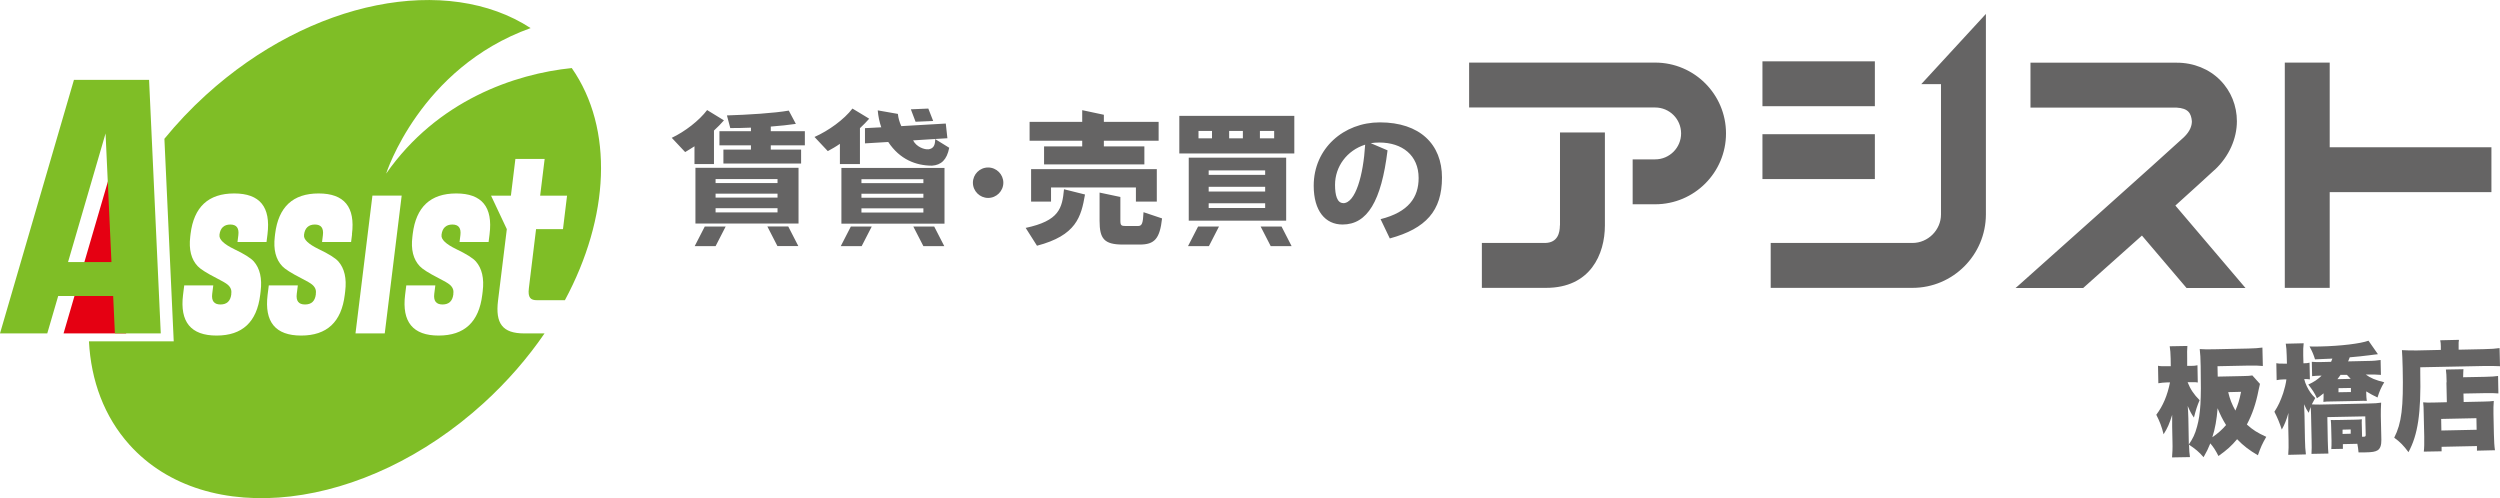
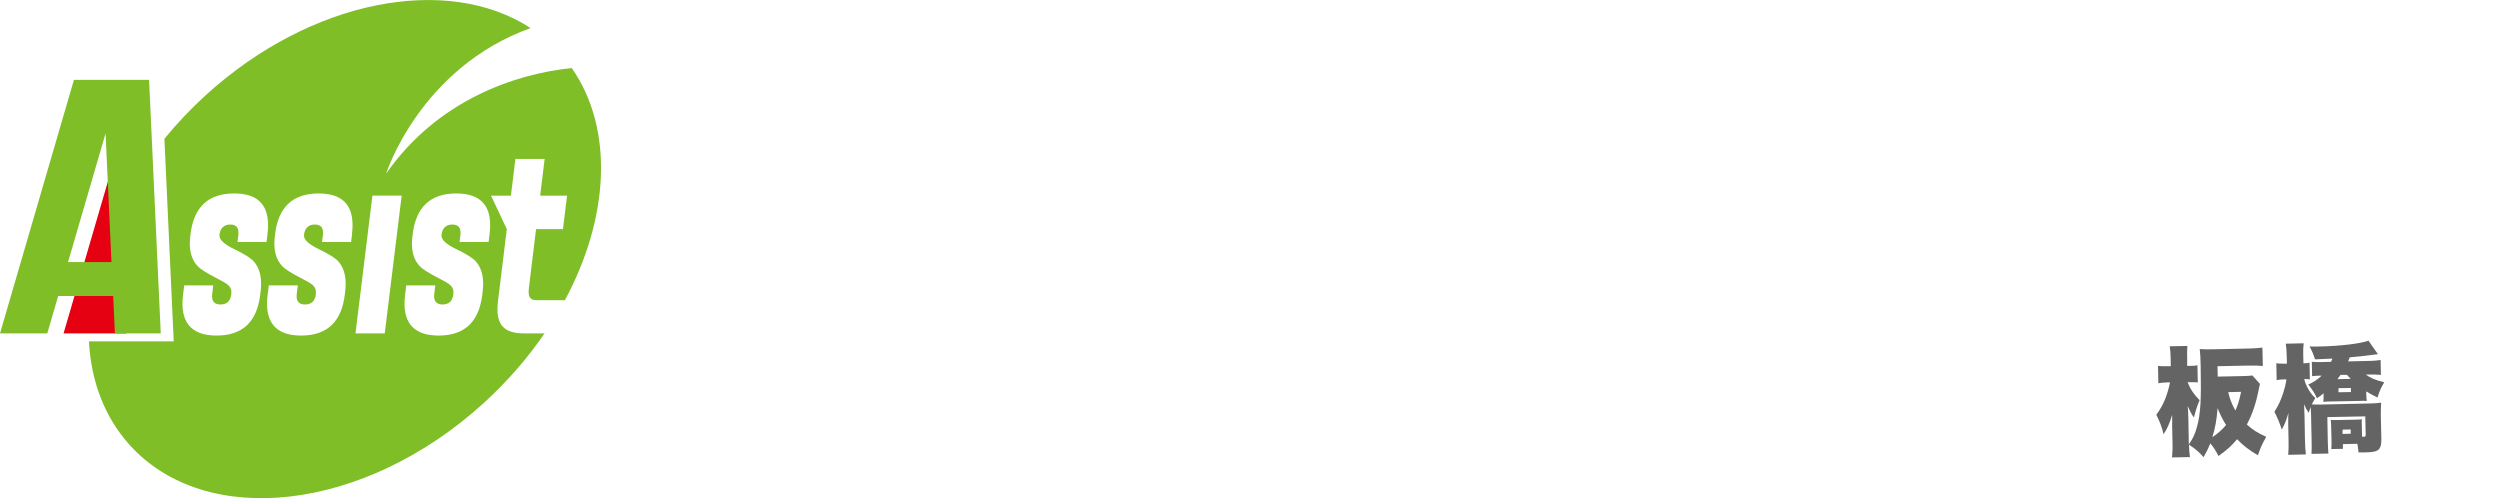
<svg xmlns="http://www.w3.org/2000/svg" id="_レイヤー_2" viewBox="0 0 233.27 46.48">
  <defs>
    <style>.cls-1{fill:#656464;}.cls-2{fill:#e50012;}.cls-3{fill:#7fbe26;}</style>
  </defs>
  <g id="_レイヤー_1-2">
    <g>
      <polygon class="cls-2" points="11.77 31.11 5.93 31.11 10.97 13.85 11.77 31.11" />
      <path class="cls-3" d="M50.02,21.37l-.67,5.5c-.12,.93,.18,1.14,.75,1.14h2.61c4.15-7.72,4.59-15.99,.64-21.66-5.3,.54-12.55,3.01-17.32,9.85,0,0,3.13-9.86,13.48-13.58C41.74-2.44,29.04-.06,19.22,8.86c-1.43,1.3-2.72,2.67-3.88,4.09l.87,18.9h-7.91c.19,3.67,1.42,7.02,3.78,9.65,7.15,7.94,21.95,6.21,33.04-3.88,2.22-2.02,4.12-4.22,5.69-6.51h-1.9c-2.03,0-2.7-.93-2.44-3.06l.82-6.67-1.47-3.12h1.85l.42-3.43h2.73l-.42,3.43h2.51l-.38,3.12h-2.51Zm-25.15,1.21h-2.71l.08-.64c.08-.66-.17-.99-.75-.99s-.93,.32-1.01,.94v.04c-.05,.41,.41,.85,1.38,1.32,.92,.44,1.53,.82,1.82,1.14,.57,.65,.79,1.58,.64,2.79l-.04,.33c-.31,2.54-1.67,3.8-4.07,3.8s-3.44-1.27-3.13-3.8l.11-.88h2.71l-.1,.79c-.08,.66,.18,.99,.77,.99s.93-.31,1.01-.94v-.09c.05-.32-.07-.6-.35-.83-.14-.12-.48-.32-1.01-.59-.94-.48-1.53-.86-1.77-1.12-.61-.64-.84-1.56-.7-2.75l.03-.26c.31-2.52,1.66-3.78,4.07-3.78s3.42,1.27,3.11,3.8l-.09,.72Zm7.98-.72l-.09,.72h-2.71l.08-.64c.08-.66-.17-.99-.75-.99s-.93,.32-1.01,.94v.04c-.06,.41,.41,.85,1.38,1.32,.92,.44,1.53,.82,1.82,1.14,.57,.65,.79,1.58,.64,2.79l-.04,.33c-.31,2.54-1.67,3.8-4.07,3.8s-3.44-1.27-3.13-3.8l.11-.88h2.71l-.1,.79c-.08,.66,.17,.99,.77,.99s.93-.31,1.01-.94v-.09c.05-.32-.07-.6-.35-.83-.14-.12-.48-.32-1.01-.59-.94-.48-1.53-.86-1.77-1.12-.61-.64-.84-1.56-.7-2.75l.03-.26c.31-2.52,1.66-3.78,4.06-3.78s3.43,1.27,3.11,3.8Zm3.05,9.25h-2.73l1.58-12.86h2.73l-1.58,12.86Zm9.78-9.25l-.09,.72h-2.71l.08-.64c.08-.66-.17-.99-.75-.99s-.93,.32-1.01,.94v.04c-.06,.41,.41,.85,1.38,1.32,.92,.44,1.53,.82,1.82,1.14,.57,.65,.79,1.58,.64,2.79l-.04,.33c-.31,2.54-1.67,3.8-4.07,3.8s-3.44-1.27-3.13-3.8l.11-.88h2.71l-.1,.79c-.08,.66,.18,.99,.77,.99s.93-.31,1.01-.94v-.09c.05-.32-.07-.6-.35-.83-.14-.12-.48-.32-1.01-.59-.94-.48-1.53-.86-1.77-1.12-.61-.64-.84-1.56-.69-2.75l.03-.26c.31-2.52,1.66-3.78,4.06-3.78s3.43,1.27,3.11,3.8ZM10.72,31.11h4.28l-1.09-23.66H6.9L0,31.11H4.41l1.02-3.49h5.13l.16,3.49Zm-4.37-6.66l3.5-12,.55,12H6.36Z" />
-       <path class="cls-1" d="M174.94,5.72h-10.49v4.19h10.49V5.72Zm0,6.8h-10.49v4.19h10.49v-4.19Zm6.17-4.68v12.17c0,1.45-1.21,2.66-2.66,2.66h-13.23v4.19h13.23c3.78,0,6.84-3.07,6.85-6.85V1.3l-6.03,6.55h1.84Zm-26.67-2h-17.36v4.19h17.36c1.34,0,2.42,1.08,2.42,2.42,0,1.33-1.08,2.42-2.42,2.42h-2.1v4.19h2.1c3.65,0,6.61-2.96,6.61-6.61s-2.96-6.61-6.61-6.61Zm62.94,7.9V5.84h-4.19V26.86h4.19v-8.93h15.09v-4.19h-15.09Zm-10.73,2.11c1.35-1.26,2.07-2.93,2.07-4.54,0-1.42-.54-2.81-1.56-3.83-1.01-1.03-2.48-1.64-4.08-1.63h-13.62v4.19h13.62c1.12,.06,1.37,.54,1.44,1.27,0,.42-.16,.93-.74,1.49-1.42,1.33-15.49,13.89-15.5,13.89l-.21,.18h6.31c1.59-1.42,3.56-3.17,5.48-4.89l4.16,4.89h5.5l-6.54-7.69c1.58-1.43,2.92-2.64,3.66-3.33Zm-61.1,5.18c0,.69-.2,1.61-1.36,1.64-1.23,0-5.92,0-5.92,0v4.19h5.99c4.13,0,5.49-3.13,5.49-5.83V12.36h-4.19v8.67Zm-58.48-9.75l-.45-1.15-1.63,.07,.44,1.16,1.63-.07Zm-6.83,4.04v-3.36c.31-.29,.61-.59,.86-.88,.04,.01-1.56-.95-1.56-.95-.78,1.02-2.21,2.06-3.54,2.65l1.24,1.32c.37-.2,.76-.42,1.13-.68v1.89h1.86Zm-13.62,0v-3.14c.34-.31,.66-.64,.93-.95l-1.57-.96c-.74,.98-2.07,2.01-3.3,2.59l1.25,1.33c.28-.16,.57-.35,.87-.54v1.66h1.82Zm5.3-3.51c.88-.07,1.69-.15,2.34-.25l-.66-1.24c-1.36,.24-3.83,.39-5.77,.45l.31,1.18c.63,0,1.28-.01,1.93-.04v.33h-2.94v1.32h2.94v.4h-2.57v1.3h7.25v-1.3h-2.83v-.4h3.18v-1.32h-3.18v-.44Zm-.32,9.32l.94,1.83h1.95l-.94-1.83h-1.95Zm-6.71-.27h9.62v-5.2h-9.62v5.2Zm1.88-4.15h5.78v.37h-5.78v-.37Zm0,1.36h5.78v.37h-5.78v-.37Zm0,1.36h5.78v.39h-5.78v-.39Zm-1.95,3.54h1.95l.94-1.83h-1.95l-.94,1.83Zm43.12-4.16v-3.03h-11.73v3.03h1.86v-1.32h7.92v1.32h1.96Zm-6.97-5.15h-3.55v1.68h9.36v-1.68h-3.78v-.53h5.11v-1.76h-5.11v-.66l-2.02-.43v1.09h-4.91v1.76h4.91v.53Zm16.66,7.48l.94,1.83h1.95l-.94-1.83h-1.94Zm-39.18,1.83h1.95l.94-1.83h-1.95l-.94,1.83Zm32.4,0h1.95l.94-1.83h-1.95l-.94,1.83Zm-4.69-1.88h-1.1c-.44,0-.52-.05-.52-.51v-2.2l-1.94-.41v2.64c0,1.65,.41,2.21,2.17,2.21h1.58c1.37,0,1.87-.53,2.08-2.44l-1.73-.58c-.05,1.08-.15,1.29-.53,1.29Zm3.88-6.77h10.73v-3.51h-10.73v3.51Zm7.52-2.1h1.33v.69h-1.33v-.69Zm-2.87,0h1.28v.69h-1.28v-.69Zm-2.86,0h1.26v.69h-1.26v-.69Zm16.91-.8c-3.34,0-6.16,2.41-6.16,5.91,0,2.35,1.08,3.62,2.69,3.62,2.31,0,3.62-2.17,4.2-6.92l-1.57-.67c.27-.04,.52-.06,.8-.06,2.14,0,3.67,1.19,3.67,3.31,0,1.8-.93,3.18-3.55,3.84l.86,1.8c3.37-.92,4.87-2.58,4.87-5.68s-2.06-5.15-5.8-5.15Zm-3.41,7.53c-.56,0-.76-.73-.76-1.7,0-1.7,1.1-3.21,2.81-3.75-.17,2.85-.9,5.46-2.05,5.46Zm-5.32-4.24h-9.09v5.88h9.09v-5.88Zm-1.96,4.7h-5.27v-.44h5.27v.44Zm0-1.54h-5.27v-.44h5.27v.44Zm0-1.55h-5.27v-.42h5.27v.42Zm-32.83,4.82l.94,1.83h1.95l-.94-1.83h-1.95Zm-6.71-.27h9.62v-5.2h-9.62v5.2Zm1.87-4.15h5.78v.37h-5.78v-.37Zm0,1.36h5.78v.37h-5.78v-.37Zm0,1.36h5.78v.39h-5.78v-.39Zm15.32,1.82l1.06,1.67c3.66-.96,4.12-2.68,4.48-4.78l-1.96-.49c-.17,1.77-.43,2.94-3.59,3.61Zm-3.5-5.63c-.79,0-1.42,.64-1.42,1.42s.64,1.42,1.42,1.42,1.42-.64,1.42-1.42-.64-1.42-1.42-1.42Zm-5.59-1.7c-.34,.04-1.1-.21-1.41-.83l2.07-.13,1.13-.07-.15-1.37-4.15,.24c-.17-.36-.28-.75-.32-1.14l-1.88-.33c.05,.57,.16,1.09,.33,1.58l-1.52,.08v1.42l2.17-.13c1.07,1.62,2.58,2.21,4.09,2.21,.84-.06,1.38-.53,1.6-1.67l-1.31-.81c0,.56-.14,.9-.66,.96Z" />
      <g>
        <path class="cls-1" d="M210.88,35.79q-.05,.17-.14,.62c-.24,1.25-.59,2.26-1.09,3.2,.55,.5,.98,.77,1.81,1.15-.39,.68-.51,.95-.78,1.72-.79-.46-1.36-.89-1.94-1.5-.53,.63-.94,1-1.74,1.57-.25-.5-.46-.83-.76-1.18-.21,.51-.32,.75-.63,1.29-.44-.51-.75-.76-1.36-1.17,.02,.54,.04,.85,.09,1.16l-1.67,.03c.03-.4,.06-.88,.04-1.42l-.03-1.45q0-.71,0-1.1c-.26,.83-.43,1.23-.8,1.81-.18-.73-.35-1.16-.68-1.82,.63-.84,1.03-1.79,1.28-3.02h-.26c-.31,.01-.59,.04-.83,.08l-.03-1.63c.18,.04,.44,.05,.84,.04h.35s-.01-.71-.01-.71c-.01-.52-.04-.83-.09-1.15l1.65-.03c-.03,.32-.03,.66-.02,1.16v.7s.35,0,.35,0c.29,0,.43-.02,.61-.06l.03,1.61c-.16-.03-.3-.04-.46-.03h-.49c.25,.64,.58,1.14,1.12,1.68-.23,.53-.35,.92-.53,1.62-.24-.34-.35-.55-.58-1.08,.03,.32,.05,.71,.06,1.14l.04,2.23v.23c.38-.56,.58-.96,.77-1.67,.33-1.2,.4-2.48,.34-5.62-.02-.83-.03-1.14-.09-1.62,.39,.03,.74,.03,1.31,.02l3.23-.07c.54-.01,.96-.04,1.31-.09l.04,1.72c-.36-.04-.79-.05-1.3-.04l-2.93,.06,.02,.97,2.34-.05c.46,0,.69-.03,.89-.06l.7,.78Zm-4.44,5c.51-.35,.89-.69,1.27-1.13-.32-.51-.56-1-.79-1.57-.08,1.03-.23,1.91-.49,2.7Zm1.47-4.2c.15,.64,.34,1.13,.67,1.72,.25-.58,.37-.96,.53-1.75l-1.2,.03Z" />
        <path class="cls-1" d="M213.37,33.22c-.01-.52-.04-.82-.09-1.15l1.67-.04c-.04,.33-.05,.66-.04,1.15l.02,.72c.27,0,.39-.02,.57-.06l.03,1.56c-.19-.03-.34-.04-.53-.03,.07,.28,.12,.4,.24,.67,.24,.48,.43,.75,.79,1.1-.15,.27-.2,.36-.32,.59,.22,.02,.49,.02,.75,.02l4.57-.1c.51-.01,.86-.03,1.15-.08-.02,.41-.04,.84-.03,1.24l.05,2.22c.01,.5-.1,.82-.34,.98-.23,.14-.5,.19-1.17,.2-.18,0-.21,0-.62,0-.04-.37-.05-.51-.11-.8l-1.35,.03v.44s-1.08,.02-1.08,.02c.02-.21,.02-.46,.02-.76l-.03-1.22c0-.3-.02-.48-.04-.73,.16,0,.35,.01,.66,0l1.59-.03c.3,0,.49-.02,.65-.04-.02,.22-.01,.36,0,.71l.02,.92c.05,0,.1,0,.13,0,.18,0,.21-.04,.21-.18l-.04-1.72-3.54,.07,.04,2.16c.02,.71,.03,.93,.06,1.24l-1.58,.03c.02-.36,.03-.73,.01-1.35l-.05-2.34c0-.21-.02-.48-.04-.68-.07,.19-.09,.26-.18,.54-.16-.23-.3-.48-.43-.8,.02,.41,.03,.68,.04,1.08l.04,2.18c.01,.58,.04,1.06,.09,1.42l-1.65,.04c.03-.4,.05-.88,.03-1.42l-.03-1.41c0-.53,0-.89,.02-1.08-.19,.67-.37,1.11-.62,1.55-.2-.61-.42-1.14-.69-1.66,.37-.57,.56-.99,.82-1.74,.12-.36,.26-.92,.3-1.28h-.22c-.32,.01-.5,.03-.69,.07l-.03-1.58c.19,.04,.36,.05,.69,.04h.3s-.02-.72-.02-.72Zm7.51,.46c.5,0,.98-.04,1.25-.09l.03,1.39c-.34-.03-.72-.04-1.09-.03h-.32c.42,.32,.91,.52,1.72,.72-.31,.51-.45,.85-.63,1.42-.38-.18-.68-.34-1.05-.57v.19c0,.27,.02,.41,.05,.7-.21-.02-.37-.01-.75,0l-2.55,.05c-.37,0-.54,.01-.75,.04,.02-.35,.02-.44,.02-.7v-.1c-.23,.19-.33,.26-.62,.46-.22-.49-.41-.78-.81-1.28,.55-.25,.83-.44,1.25-.83h-.13c-.32,0-.52,.03-.76,.05l-.03-1.34c.29,.03,.54,.03,1.01,.02l.79-.02c.06-.13,.07-.17,.12-.3l-1.62,.07c-.12-.41-.27-.76-.51-1.2,.47,.01,.67,0,.94,0,1.96-.04,3.82-.27,4.56-.54l.88,1.26c-.21,.03-.5,.05-.81,.1-.51,.07-1.13,.13-1.82,.19-.07,.2-.09,.24-.15,.38l1.79-.04Zm-2.5,1.32c-.1,.15-.14,.2-.28,.38l1.24-.03c-.17-.17-.23-.24-.35-.37h-.62Zm-.18,1.6l1.16-.02v-.38s-1.16,.02-1.16,.02v.38Zm.39,3.89l.75-.02v-.4s-.76,.02-.76,.02v.4Z" />
-         <path class="cls-1" d="M227.75,32.32c0-.24-.02-.4-.06-.57l1.75-.04c-.03,.17-.04,.32-.03,.59v.33s2.33-.05,2.33-.05c.67-.01,1.17-.05,1.49-.1l.04,1.69c-.42-.02-1-.03-1.46-.02l-5.98,.12c0,.21,0,.37,0,.48,.08,3.82-.22,5.81-1.1,7.44-.45-.61-.78-.95-1.33-1.35,.69-1.36,.87-2.8,.79-6.47-.02-.83-.04-1.32-.07-1.7,.41,.02,.87,.04,1.4,.03l2.23-.05v-.35Zm.54,3.36c-.01-.64-.03-.9-.07-1.2l1.64-.03c-.02,.22-.02,.39-.03,.75l2.06-.04c.59-.01,.94-.04,1.2-.08l.03,1.63c-.36-.03-.75-.04-1.15-.03l-2.11,.04,.02,.79,1.84-.04c.48,0,.71-.03,.97-.06-.03,.41-.04,.73-.03,1.23l.04,1.87c.02,.71,.04,1.11,.1,1.5l-1.68,.04v-.43s-3.3,.07-3.3,.07v.42s-1.66,.03-1.66,.03c.04-.32,.05-.79,.04-1.4l-.05-2.21c0-.42-.02-.72-.05-.99,.28,.03,.51,.03,.96,.02l1.25-.03-.04-1.86Zm-.49,4.49l3.29-.07-.02-1.08-3.29,.07,.02,1.08Z" />
      </g>
    </g>
  </g>
</svg>